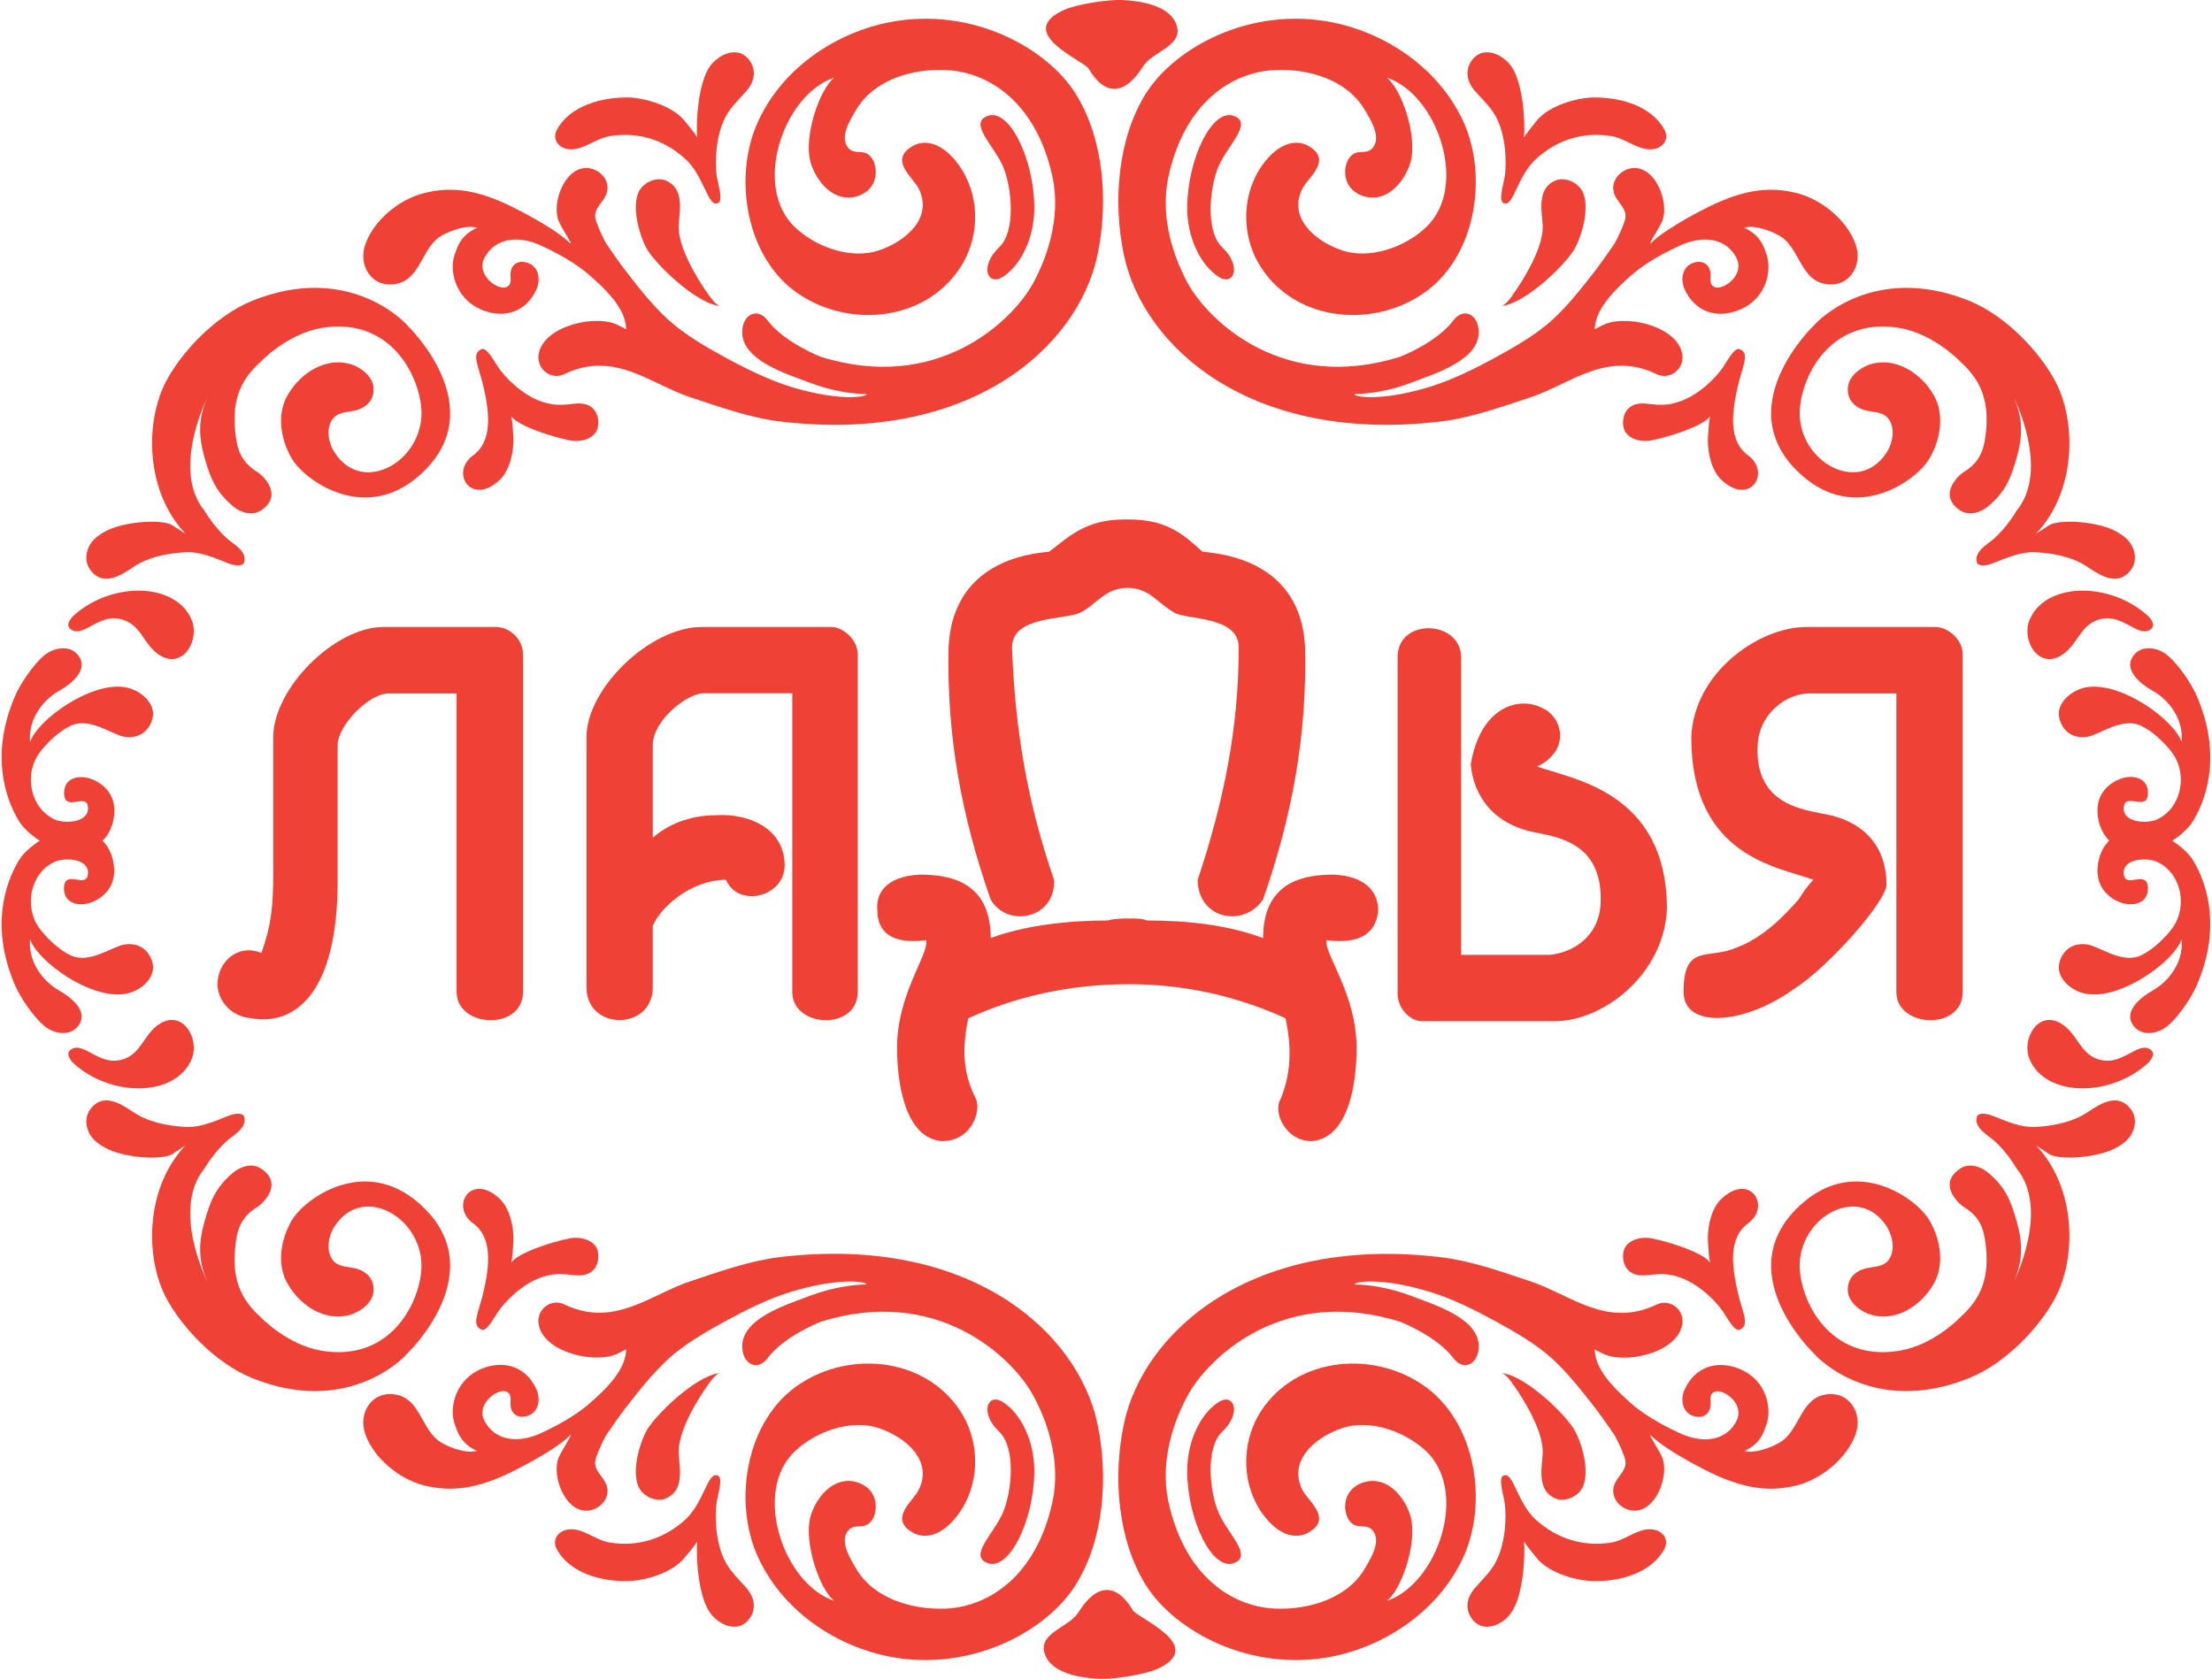
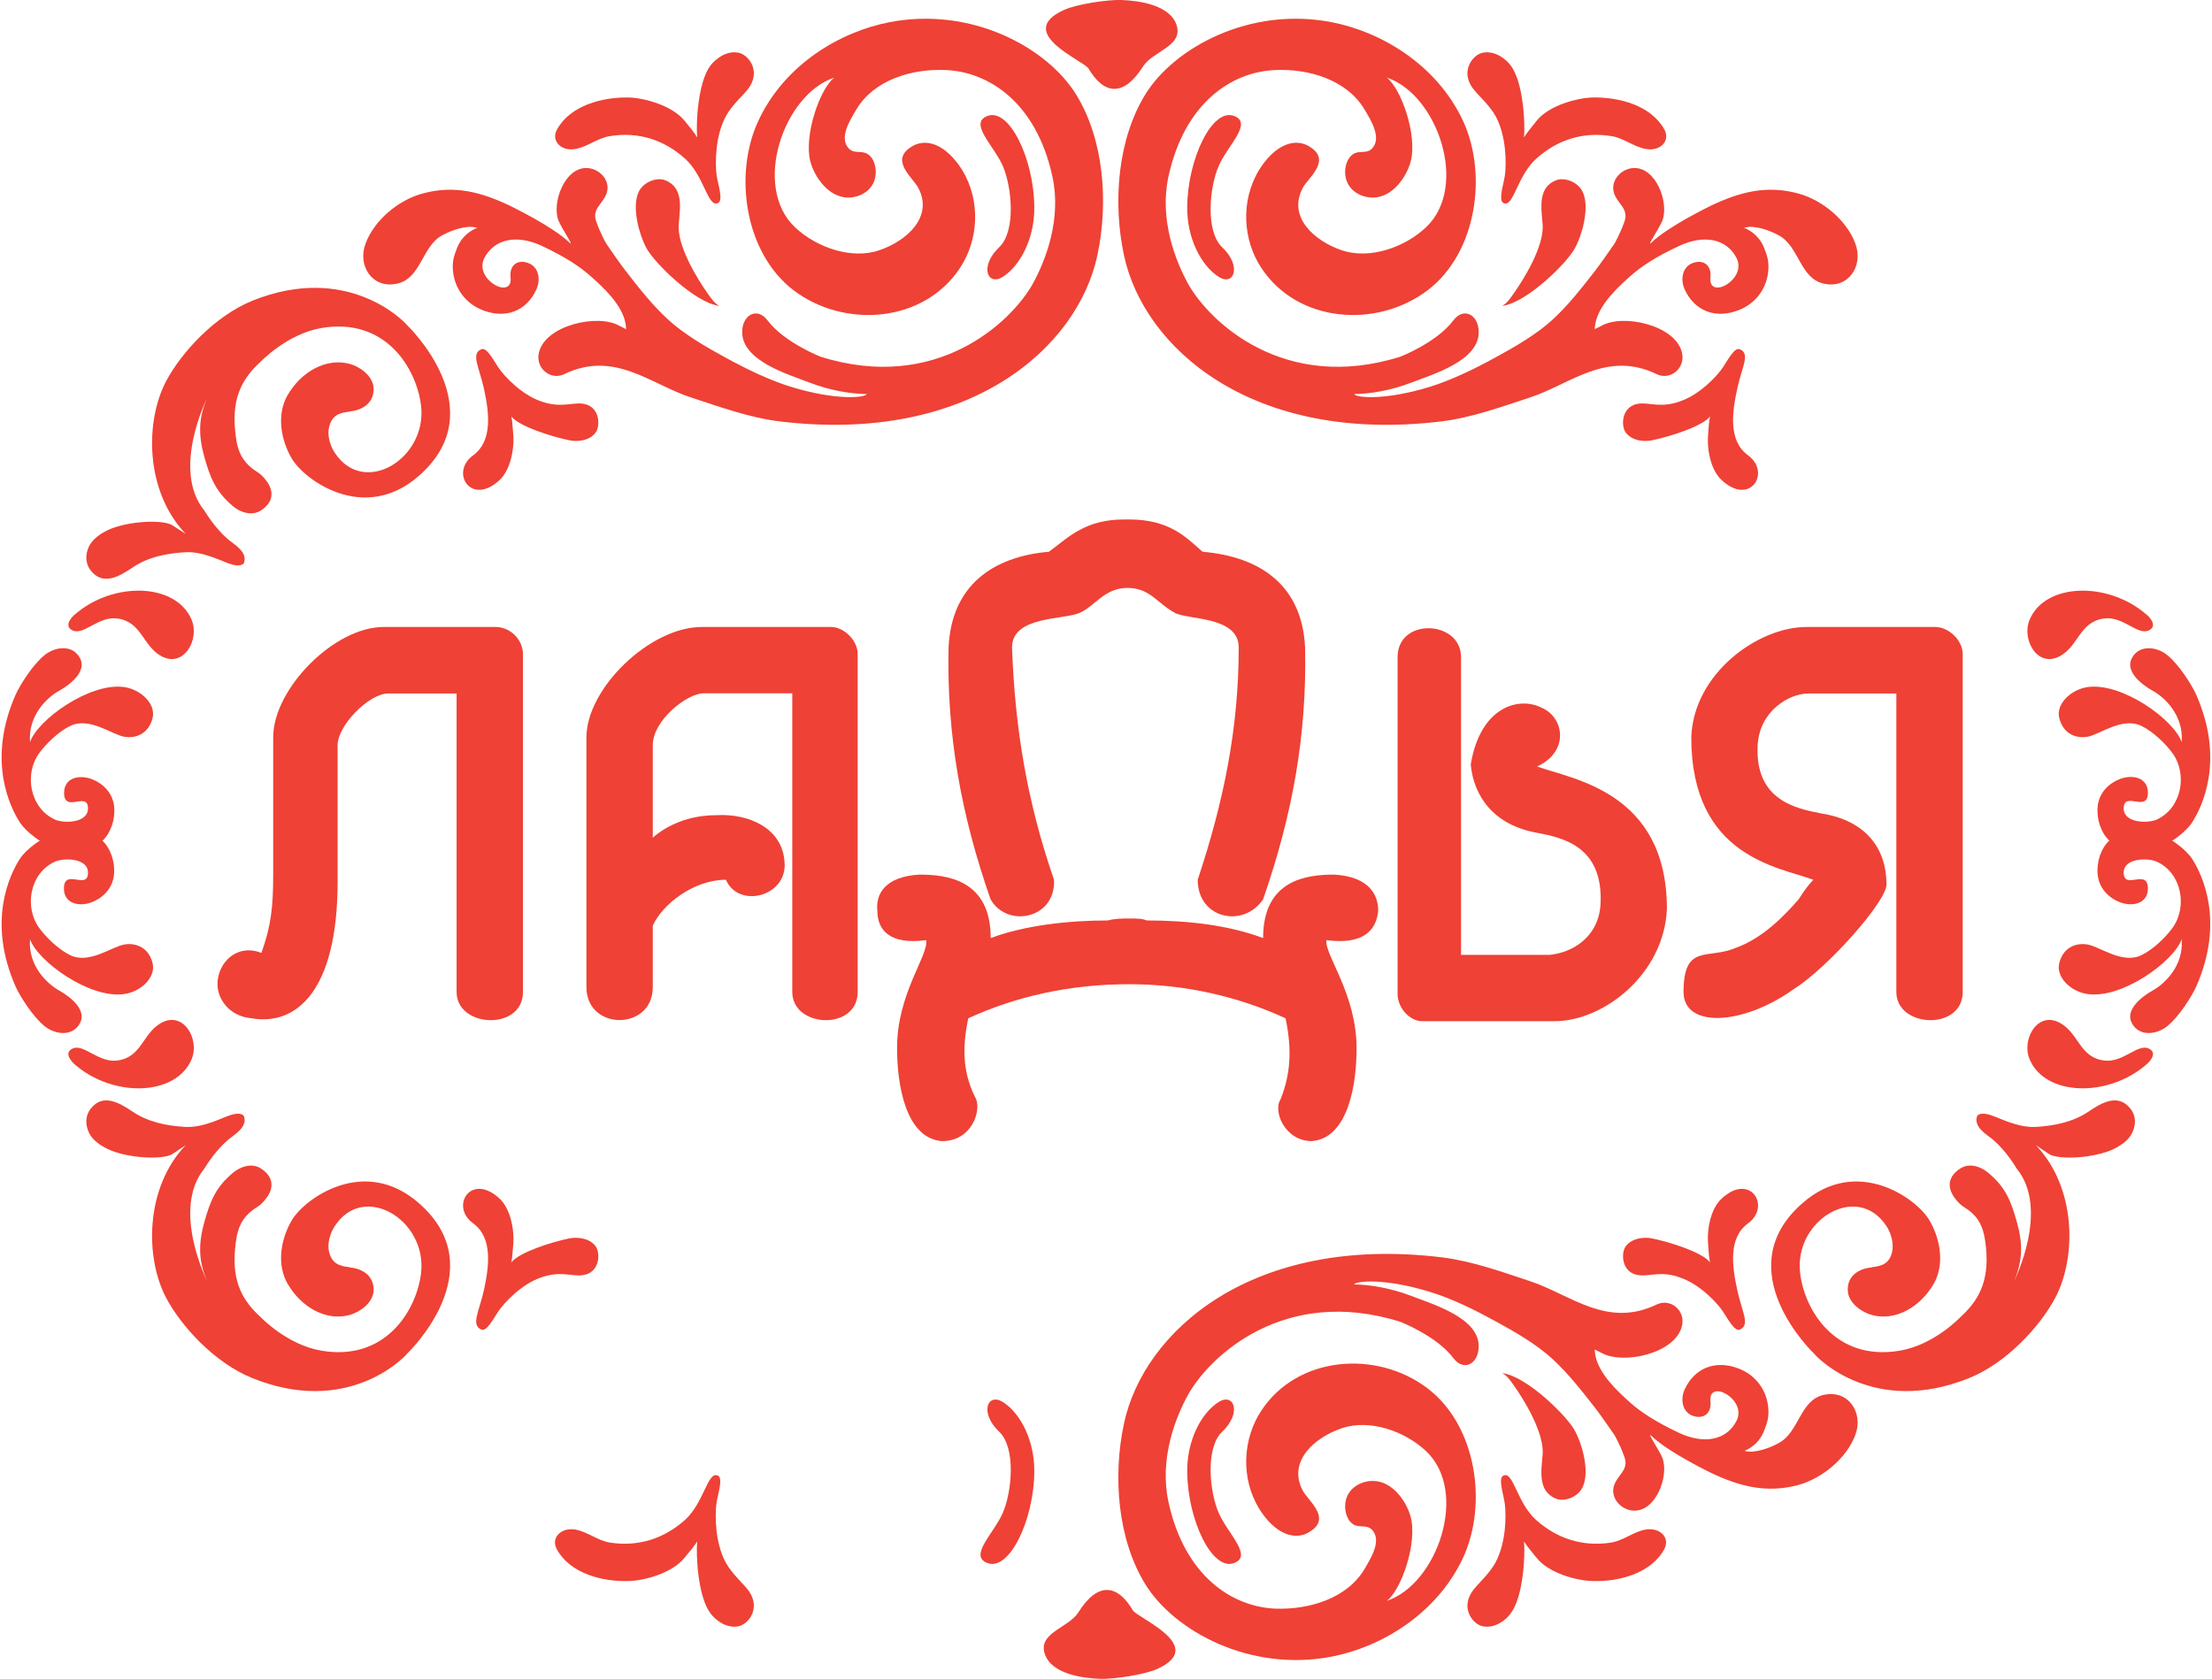
<svg xmlns="http://www.w3.org/2000/svg" version="1.1" id="Layer_1" x="0px" y="0px" viewBox="0 0 137 104" style="enable-background:new 0 0 137 104;" xml:space="preserve">
  <style type="text/css">
	.st0{fill:#EF4135;}
</style>
  <g>
    <path class="st0" d="M28.28,42.95v18.5c0,2.24,4.11,2.42,4.11,0V40.53c0-0.91-0.79-1.69-1.69-1.69h-6.95   c-3.03,0-6.83,3.81-6.83,6.84v8.51c0,1.94-0.12,3.15-0.73,4.84c-1.51-0.6-2.72,0.6-2.72,1.94c0,0.91,0.72,1.99,2.11,2.11   c2.73,0.48,5.33-1.63,5.33-8.46v-8.46c0-1.21,1.93-3.2,3.14-3.2H28.28z" />
    <path class="st0" d="M49.07,42.95v18.5c0,2.24,4.05,2.42,4.05,0V40.53c0-0.91-0.9-1.69-1.63-1.69h-8.03   c-3.21,0-7.14,3.81-7.14,6.84v15.47c0,2.72,4.11,2.72,4.11,0v-3.81c0.6-1.33,2.54-2.84,4.53-2.84c0.79,1.82,3.82,1.03,3.63-1.09   c-0.12-2.12-2.24-3.03-4.23-2.91c-1.69,0-3.03,0.61-3.93,1.39v-5.74c0-1.52,2.12-3.2,3.14-3.2H49.07z" />
    <path class="st0" d="M90.49,59.15V40.71c0-2.3-3.93-2.48-3.93,0v20.86c0,0.9,0.78,1.69,1.51,1.69h8.22c3.02,0,6.77-2.9,6.95-6.95   c0-7.31-5.92-8.04-8.04-8.83c2-0.91,1.69-3.02,0.3-3.63c-1.39-0.72-3.81-0.12-4.41,3.51c0.18,1.93,1.39,3.75,4.11,4.23   c1.51,0.3,4.11,0.78,3.93,4.41c-0.12,2.11-1.81,3.02-3.14,3.15H90.49z" />
    <path class="st0" d="M117.45,42.95v18.5c0,2.24,4.11,2.42,4.11,0V40.53c0-0.91-0.91-1.69-1.69-1.69h-7.98   c-3.03,0-7.01,2.9-7.14,6.84c0,7.43,5.45,8.03,7.56,8.82c-0.3,0.3-0.6,0.72-0.91,1.21c-0.9,1.03-2.23,2.42-3.93,3.02   c-1.69,0.72-3.2-0.3-3.2,2.72c0,2.24,3.63,2.11,6.83-0.18c2.12-1.33,5.74-5.44,5.74-6.47c0-2.29-1.33-3.99-4.05-4.41   c-1.51-0.3-4.11-0.78-3.93-4.23c0.12-2.12,1.94-3.2,3.15-3.2H117.45z" />
    <path class="st0" d="M57.36,58.24c-2.24,0.3-3.02-0.61-3.02-1.82c-0.12-1.03,0.48-2.12,2.6-2.24c1.7,0,4.42,0.31,4.42,3.93   c2.11-0.79,4.83-1.09,7.25-1.09c0.43-0.12,0.9-0.12,1.33-0.12c0.49,0,0.79,0,1.09,0.12c2.6,0,5.08,0.3,7.2,1.09   c0-3.63,2.72-3.93,4.41-3.93c2.12,0.13,2.72,1.21,2.72,2.24c-0.12,1.21-0.91,2.12-3.21,1.82c-0.12,0.91,1.87,3.32,1.87,6.71   c0,2.12-0.48,5.56-2.78,5.74c-1.63,0-2.42-1.82-1.93-2.59c0.61-1.52,0.73-3.03,0.31-5.02c-2.9-1.33-6.17-2.11-9.68-2.11   c-3.75,0-7.07,0.78-9.97,2.11c-0.42,1.99-0.3,3.5,0.49,5.02c0.3,0.78-0.3,2.59-2.12,2.59c-2.3-0.18-2.78-3.63-2.78-5.74   C55.54,61.57,57.54,59.15,57.36,58.24" />
    <path class="st0" d="M69.81,32.18h-0.18c-2.42,0-3.44,1.09-4.66,2c-3.51,0.3-6.05,2.12-6.22,5.93c-0.12,5.44,0.78,10.39,2.6,15.6   c1.03,1.81,4.05,1.21,3.93-1.21c-1.69-4.9-2.42-9.43-2.6-14.39c0-2,3.32-1.69,4.24-2.17c0.91-0.42,1.51-1.52,2.9-1.52   c1.39,0,1.81,0.91,2.9,1.52c0.73,0.48,4,0.18,4,2.17c0,4.95-0.91,9.49-2.54,14.39c0,2.42,2.84,3.02,4.05,1.21   c1.81-5.2,2.72-10.16,2.6-15.6c-0.18-3.81-2.72-5.62-6.35-5.93c-1.03-0.91-2.06-2-4.54-2H69.81z" />
    <path class="st0" d="M65.91,0.61c0.78-0.35,2.67-0.64,3.55-0.61c1.06,0.04,2.99,0.29,3.41,1.55c0.43,1.32-1.46,1.6-2.08,2.57   c-1.22,1.93-2.43,1.72-3.37,0.13C67.14,3.76,62.77,2.03,65.91,0.61" />
    <path class="st0" d="M3.68,52.6c-0.98-0.19-2.09-1.08-2.46-1.67c-0.57-0.89-2.06-3.8-0.25-7.9c0.27-0.6,1.04-1.83,1.78-2.44   c0.66-0.54,1.76-0.68,2.21,0.19c0.4,0.77-0.49,1.56-1.31,2.02c-0.75,0.41-1.92,1.54-1.79,3.17c0.46-1.37,3.68-3.7,5.82-3.41   c1.02,0.14,1.99,1.03,1.77,1.92c-0.23,0.93-0.98,1.29-1.75,1.16c-0.76-0.13-2.17-1.25-3.35-0.67c-0.73,0.35-1.5,1.11-1.91,1.67   c-0.96,1.3-0.6,3.41,0.96,4.13c0.55,0.25,2.07,0.23,2.05-0.71C5.43,49.01,4,50.37,3.97,49.15c-0.02-0.99,0.95-1.17,1.7-0.89   c0.76,0.29,1.32,0.9,1.4,1.71c0.08,0.8-0.22,1.64-0.72,2.11C5.85,52.54,5.11,52.88,3.68,52.6" />
    <path class="st0" d="M3.68,51.56c-0.98,0.19-2.09,1.07-2.46,1.66c-0.57,0.89-2.06,3.81-0.25,7.9c0.27,0.6,1.04,1.83,1.78,2.44   c0.66,0.54,1.76,0.68,2.21-0.19c0.4-0.77-0.49-1.56-1.31-2.02c-0.75-0.42-1.92-1.54-1.79-3.17c0.46,1.36,3.68,3.7,5.82,3.4   c1.02-0.13,1.99-1.02,1.77-1.92c-0.23-0.92-0.98-1.28-1.75-1.15c-0.76,0.12-2.17,1.24-3.35,0.66c-0.73-0.35-1.5-1.11-1.91-1.67   c-0.96-1.3-0.6-3.41,0.96-4.12c0.55-0.25,2.07-0.24,2.05,0.7c-0.03,1.07-1.46-0.3-1.49,0.93c-0.02,0.98,0.95,1.17,1.7,0.89   c0.76-0.29,1.32-0.9,1.4-1.72c0.08-0.79-0.22-1.64-0.72-2.11C5.85,51.62,5.11,51.29,3.68,51.56" />
    <path class="st0" d="M133.32,51.56c0.99,0.19,2.09,1.08,2.46,1.66c0.57,0.89,2.05,3.81,0.24,7.9c-0.27,0.6-1.04,1.83-1.78,2.44   c-0.65,0.54-1.76,0.68-2.21-0.19c-0.4-0.77,0.49-1.56,1.31-2.02c0.75-0.42,1.92-1.54,1.78-3.17c-0.46,1.36-3.67,3.7-5.81,3.4   c-1.02-0.13-1.99-1.02-1.77-1.92c0.23-0.92,0.97-1.28,1.75-1.15c0.75,0.12,2.16,1.24,3.34,0.66c0.73-0.35,1.5-1.11,1.91-1.67   c0.96-1.3,0.6-3.41-0.96-4.12c-0.55-0.25-2.07-0.24-2.05,0.7c0.04,1.07,1.47-0.29,1.5,0.93c0.02,0.98-0.96,1.17-1.71,0.89   c-0.76-0.29-1.32-0.9-1.4-1.72c-0.08-0.79,0.21-1.64,0.72-2.11C131.16,51.62,131.89,51.29,133.32,51.56" />
    <path class="st0" d="M133.32,52.6c0.99-0.19,2.09-1.08,2.46-1.67c0.57-0.89,2.05-3.8,0.24-7.9c-0.27-0.6-1.04-1.83-1.78-2.44   c-0.65-0.54-1.76-0.68-2.21,0.19c-0.4,0.77,0.49,1.56,1.31,2.02c0.75,0.41,1.92,1.54,1.78,3.17c-0.46-1.37-3.67-3.7-5.81-3.41   c-1.02,0.14-1.99,1.03-1.77,1.92c0.23,0.93,0.97,1.29,1.75,1.16c0.75-0.13,2.16-1.25,3.34-0.67c0.73,0.35,1.5,1.11,1.91,1.67   c0.96,1.3,0.6,3.41-0.96,4.13c-0.55,0.25-2.07,0.23-2.05-0.71c0.04-1.07,1.47,0.29,1.5-0.92c0.02-0.99-0.96-1.17-1.71-0.89   c-0.76,0.29-1.32,0.89-1.4,1.71c-0.08,0.8,0.21,1.64,0.72,2.11C131.16,52.54,131.89,52.88,133.32,52.6" />
    <path class="st0" d="M44.55,18.95c-1.52-0.19-4.04-2.68-4.52-3.59c-0.47-0.9-0.92-2.58-0.46-3.5c0.3-0.6,1.12-0.9,1.64-0.69   c0.6,0.24,0.79,0.69,0.87,1.13c0.08,0.51,0,1.06-0.04,1.58c-0.13,1.35,1.2,3.47,1.77,4.27C44.02,18.44,44.23,18.78,44.55,18.95" />
    <path class="st0" d="M11.5,33.07c-2.53-2.65-2.52-6.98-1.21-9.46c0.93-1.75,2.99-4.03,5.36-4.99c5.8-2.32,9.28,1.18,9.56,1.52   c0,0,5.49,5.2,0.72,9.35c-3.37,2.94-7.05,0.27-7.85-1.07c-0.72-1.21-0.94-2.78-0.27-3.94c0.84-1.45,2.39-2.33,3.84-1.94   c0.68,0.18,1.4,0.75,1.48,1.42c0.1,0.94-0.64,1.47-1.52,1.53l0.06,0.01c-0.63,0.06-1.09,0.21-1.28,0.92   c-0.14,0.53,0.05,1.19,0.34,1.62c1.8,2.77,5.73,0.38,5.35-2.9c-0.28-2.33-2.2-5.5-6.18-4.82c-2.13,0.37-3.76,2.09-3.76,2.09   c-1.04,0.95-1.81,2.12-1.57,4.33c0.07,0.72,0.19,1.38,0.68,1.93c0.54,0.61,0.78,0.47,1.27,1.14c0.47,0.66,0.4,1.32-0.37,1.82   c-0.59,0.37-1.32,0.07-1.72-0.27c-1.1-0.93-1.42-1.8-1.78-3.07c-0.37-1.35-0.36-2.41,0.18-3.64c0,0-2.24,4.46-0.17,6.98   c0,0,0.59,1.02,1.44,1.76c0.37,0.32,1.23,0.78,1.02,1.45c-0.08,0.26-0.57,0.18-0.72,0.14c-0.51-0.12-1.74-0.84-2.94-0.77   c-1.15,0.07-2.28,0.29-3.24,0.94c-0.8,0.54-1.84,1.17-2.6,0.19c-0.35-0.44-0.34-1-0.11-1.49c0.23-0.46,0.68-0.77,1.14-1   c1.21-0.58,3.42-0.68,4.01-0.32L11.5,33.07z" />
    <path class="st0" d="M46.42,5.39c0.69-1.06-0.09-2.03-0.71-2.13c-0.74-0.13-1.4,0.4-1.71,0.8c-0.78,1.04-0.9,3.59-0.82,4.45   C43,8.2,42.68,7.83,42.39,7.47c-0.78-0.95-2.5-1.4-3.42-1.43C37.29,6,35.33,6.54,34.51,8c-0.42,0.73,0.26,1.39,1.12,1.23   c0.76-0.13,1.39-0.69,2.16-0.8c1.75-0.28,3.34,0.23,4.64,1.4c1.18,1.07,1.4,2.99,2.01,2.76c0.41-0.12,0-1.24-0.06-1.76   c-0.09-0.73-0.09-2.38,0.57-3.62C45.36,6.45,46.13,5.83,46.42,5.39" />
    <path class="st0" d="M36.03,25c1.13,0.1,1.18,1.38,0.85,1.81c-0.4,0.52-1.15,0.56-1.59,0.47c-1.14-0.23-3.14-0.87-3.62-1.48   c0.07,0.31,0.08,0.74,0.12,1.14c0.07,1.07-0.25,2.22-0.82,2.77c-1.78,1.7-3.13-0.44-1.67-1.5c1.25-0.91,0.98-2.72,0.67-4.15   c-0.3-1.33-0.81-2.14-0.17-2.42c0.33-0.16,0.72,0.6,1.07,1.13c0.37,0.55,1.42,1.66,2.6,2.08C34.68,25.29,35.38,24.94,36.03,25" />
    <path class="st0" d="M67.97,15.8c0.7-3.3,0.39-7.19-1.33-9.96c-1.79-2.89-6.48-5.46-11.57-4.46c-3,0.58-6.46,2.58-8.1,6.1   c-1.55,3.32-0.85,8.2,2.19,10.51c3.15,2.38,8.07,2.02,10.31-1.41c1.12-1.7,1.3-4.12,0.12-6.05c-0.95-1.52-2.28-2.17-3.35-1.29   c-1,0.82,0.33,1.8,0.64,2.41c0.94,1.8-0.73,3.28-2.44,3.86c-1.7,0.57-3.86-0.17-5.19-1.42c-2.7-2.53-0.7-8.26,2.42-9.28   c-0.89,0.68-1.9,3.59-1.48,5.2c0.25,0.93,1.11,2.23,2.35,2.23c0.76,0,1.7-0.5,1.7-1.59c0-0.38-0.14-0.88-0.49-1.1   c-0.39-0.26-0.83,0.01-1.18-0.35c-0.64-0.67,0.11-1.81,0.47-2.42c1.08-1.82,3.42-2.54,5.54-2.44c2.66,0.11,5.6,2.01,6.6,6.59   c0.58,2.66-0.43,5.23-1.22,6.66c-1.33,2.37-5.96,6.76-13.13,4.51c0,0-2.25-0.87-3.3-2.26c-0.6-0.8-1.5-0.39-1.56,0.63   c-0.11,1.85,2.78,2.7,4.22,3.25c1.22,0.47,2.55,0.69,3.49,0.69c-0.06,0.22-1.85,0.43-4.74-0.46c-1.36-0.43-2.71-1.09-4.01-1.8   c-1.21-0.66-2.54-1.43-3.55-2.35c-0.98-0.9-1.81-1.96-2.63-3.02c-0.42-0.54-0.8-1.11-1.19-1.67c0,0-0.33-0.54-0.63-1.38   c-0.31-0.84,0.49-1.12,0.67-1.86c0.18-0.75-0.51-1.43-1.23-1.46c-1.38-0.07-2.2,2.12-1.79,3.23c0.18,0.48,1.05,1.74,0.68,1.38   c-1.03-1-3.69-2.28-3.69-2.28c-1.78-0.85-3.44-1.28-5.37-0.76c-1.52,0.4-3.05,1.68-3.57,3.14c-0.49,1.33,0.42,2.8,1.97,2.45   c1.49-0.33,1.52-2.3,2.78-2.99c0.58-0.32,1.54-0.65,2.1-0.48h0.1c-0.57,0.23-1.04,0.65-1.28,1.28c-0.2,0.51-0.29,0.83-0.25,1.36   c0.09,1.1,0.76,2.05,1.83,2.47c1.44,0.57,2.74,0.05,3.34-1.28c0.27-0.59,0.17-1.4-0.52-1.64c-0.67-0.24-1.16,0.16-1.08,0.89   c0.16,1.45-2.31,0.14-1.62-1.2c0.62-1.19,2.01-1.46,3.53-0.76c1.51,0.7,2.41,1.33,2.97,1.82c0.84,0.73,2.04,1.84,2.24,3   c0.02,0.12,0.04,0.24,0.03,0.35l-0.43-0.22c-1.33-0.74-4.55-0.03-4.96,1.66c-0.24,0.99,0.73,1.75,1.56,1.35   c3.09-1.5,5.34,0.61,7.82,1.43c1.77,0.58,3.64,1.26,5.49,1.49C60.05,27.54,66.76,21.53,67.97,15.8" />
    <path class="st0" d="M61.89,15.31c1.04-0.99,0.79-3.72,0.21-5.05c-0.57-1.27-2.1-2.62-0.96-3.07c1.37-0.55,2.9,2.67,2.92,5.64   c0.02,1.88-0.83,3.6-1.95,4.32C61.16,17.75,60.64,16.5,61.89,15.31" />
    <path class="st0" d="M4.51,39.06c0.68,0.3,1.58-0.88,2.72-0.75c1.54,0.18,1.59,1.67,2.73,2.32c1.41,0.8,2.42-1.01,1.91-2.23   c-0.96-2.31-4.88-2.4-7.25-0.32C4.62,38.07,3.83,38.75,4.51,39.06" />
    <path class="st0" d="M93.04,18.95c1.52-0.19,4.04-2.68,4.51-3.59c0.48-0.9,0.92-2.58,0.46-3.5c-0.3-0.6-1.12-0.9-1.64-0.69   c-0.61,0.24-0.79,0.69-0.87,1.13c-0.08,0.51,0,1.06,0.04,1.58c0.13,1.35-1.2,3.47-1.77,4.27C93.57,18.44,93.35,18.78,93.04,18.95" />
-     <path class="st0" d="M126.09,33.07c2.53-2.65,2.52-6.98,1.2-9.46c-0.93-1.75-2.99-4.03-5.36-4.99c-5.81-2.32-9.29,1.18-9.57,1.52   c0,0-5.49,5.2-0.71,9.35c3.37,2.94,7.05,0.27,7.84-1.07c0.72-1.21,0.94-2.78,0.28-3.94c-0.84-1.45-2.39-2.33-3.84-1.94   c-0.68,0.18-1.4,0.75-1.48,1.42c-0.1,0.94,0.63,1.47,1.52,1.53l-0.07,0.01c0.64,0.06,1.1,0.21,1.28,0.92   c0.13,0.53-0.05,1.19-0.34,1.62c-1.8,2.77-5.74,0.38-5.35-2.9c0.27-2.33,2.2-5.5,6.18-4.82c2.13,0.37,3.75,2.09,3.75,2.09   c1.04,0.95,1.81,2.12,1.58,4.33c-0.08,0.72-0.19,1.38-0.68,1.93c-0.54,0.61-0.79,0.47-1.27,1.14c-0.47,0.66-0.4,1.32,0.37,1.82   c0.59,0.37,1.33,0.07,1.72-0.27c1.11-0.93,1.42-1.8,1.78-3.07c0.38-1.35,0.35-2.41-0.18-3.64c0,0,2.24,4.46,0.16,6.98   c0,0-0.58,1.02-1.43,1.76c-0.37,0.32-1.23,0.78-1.03,1.45c0.08,0.26,0.57,0.18,0.72,0.14c0.52-0.12,1.75-0.84,2.94-0.77   c1.15,0.07,2.28,0.29,3.24,0.94c0.8,0.54,1.83,1.17,2.61,0.19c0.35-0.44,0.35-1,0.11-1.49c-0.22-0.46-0.68-0.77-1.13-1   c-1.21-0.58-3.41-0.68-4.01-0.32L126.09,33.07z" />
    <path class="st0" d="M91.16,5.39c-0.7-1.06,0.09-2.03,0.7-2.13c0.75-0.13,1.41,0.4,1.71,0.8c0.78,1.04,0.9,3.59,0.82,4.45   c0.19-0.31,0.51-0.68,0.79-1.04c0.77-0.95,2.5-1.4,3.43-1.43C100.3,6,102.25,6.54,103.07,8c0.42,0.73-0.25,1.39-1.13,1.23   c-0.75-0.13-1.39-0.69-2.15-0.8c-1.75-0.28-3.34,0.23-4.64,1.4c-1.19,1.07-1.4,2.99-2,2.76c-0.4-0.12,0-1.24,0.06-1.76   c0.09-0.73,0.09-2.38-0.57-3.62C92.22,6.45,91.45,5.83,91.16,5.39" />
    <path class="st0" d="M101.55,25c-1.13,0.1-1.18,1.38-0.85,1.81c0.41,0.52,1.15,0.56,1.59,0.47c1.14-0.23,3.15-0.87,3.62-1.48   c-0.07,0.31-0.09,0.74-0.12,1.14c-0.08,1.07,0.23,2.22,0.81,2.77c1.78,1.7,3.12-0.44,1.67-1.5c-1.26-0.91-0.98-2.72-0.67-4.15   c0.29-1.33,0.81-2.14,0.17-2.42c-0.33-0.16-0.72,0.6-1.07,1.13c-0.37,0.55-1.42,1.66-2.61,2.08C102.9,25.29,102.21,24.94,101.55,25   " />
    <path class="st0" d="M69.61,15.8c-0.7-3.3-0.38-7.19,1.33-9.96c1.79-2.89,6.48-5.46,11.56-4.46c2.99,0.58,6.46,2.58,8.11,6.1   c1.54,3.32,0.85,8.2-2.2,10.51c-3.15,2.38-8.06,2.02-10.3-1.41c-1.12-1.7-1.3-4.12-0.13-6.05c0.94-1.52,2.28-2.17,3.35-1.29   c1,0.82-0.33,1.8-0.65,2.41c-0.94,1.8,0.72,3.28,2.44,3.86c1.7,0.57,3.86-0.17,5.19-1.42c2.7-2.53,0.7-8.26-2.42-9.28   c0.9,0.68,1.91,3.59,1.48,5.2c-0.25,0.93-1.11,2.23-2.35,2.23c-0.77,0-1.71-0.5-1.71-1.59c0-0.38,0.15-0.88,0.49-1.1   c0.39-0.26,0.83,0.01,1.18-0.35c0.63-0.67-0.11-1.81-0.47-2.42c-1.08-1.82-3.43-2.54-5.54-2.44c-2.67,0.11-5.6,2.01-6.6,6.59   c-0.58,2.66,0.43,5.23,1.22,6.66c1.33,2.37,5.96,6.76,13.13,4.51c0,0,2.26-0.87,3.3-2.26c0.61-0.8,1.5-0.39,1.56,0.63   c0.12,1.85-2.78,2.7-4.22,3.25c-1.21,0.47-2.54,0.69-3.49,0.69c0.07,0.22,1.86,0.43,4.73-0.46c1.36-0.43,2.71-1.09,4.01-1.8   c1.21-0.66,2.55-1.43,3.55-2.35c0.98-0.9,1.8-1.96,2.63-3.02c0.41-0.54,0.8-1.11,1.19-1.67c0,0,0.33-0.54,0.63-1.38   c0.3-0.84-0.5-1.12-0.67-1.86c-0.17-0.75,0.51-1.43,1.23-1.46c1.39-0.07,2.2,2.12,1.8,3.23c-0.18,0.48-1.05,1.74-0.68,1.38   c1.03-1,3.68-2.28,3.68-2.28c1.79-0.85,3.45-1.28,5.38-0.76c1.52,0.4,3.05,1.68,3.57,3.14c0.49,1.33-0.42,2.8-1.97,2.45   c-1.48-0.33-1.51-2.3-2.78-2.99c-0.58-0.32-1.54-0.65-2.1-0.48H108c0.56,0.23,1.03,0.65,1.27,1.28c0.2,0.51,0.29,0.83,0.25,1.36   c-0.08,1.1-0.75,2.05-1.83,2.47c-1.44,0.57-2.74,0.05-3.35-1.28c-0.27-0.59-0.17-1.4,0.51-1.64c0.67-0.24,1.16,0.16,1.09,0.89   c-0.17,1.45,2.3,0.14,1.61-1.2c-0.61-1.19-2-1.46-3.52-0.76c-1.52,0.7-2.42,1.33-2.98,1.82c-0.83,0.73-2.03,1.84-2.24,3   c-0.01,0.12-0.05,0.24-0.04,0.35l0.44-0.22c1.34-0.74,4.55-0.03,4.96,1.66c0.24,0.99-0.73,1.75-1.56,1.35   c-3.09-1.5-5.34,0.61-7.81,1.43c-1.77,0.58-3.64,1.26-5.49,1.49C77.53,27.54,70.82,21.53,69.61,15.8" />
    <path class="st0" d="M75.69,15.31c-1.04-0.99-0.79-3.72-0.2-5.05c0.56-1.27,2.1-2.62,0.96-3.07c-1.37-0.55-2.9,2.67-2.92,5.64   c-0.02,1.88,0.83,3.6,1.95,4.32C76.42,17.75,76.94,16.5,75.69,15.31" />
    <path class="st0" d="M133.07,39.06c-0.68,0.3-1.57-0.88-2.72-0.75c-1.54,0.18-1.59,1.67-2.74,2.32c-1.41,0.8-2.42-1.01-1.91-2.23   c0.96-2.31,4.88-2.4,7.25-0.32C132.96,38.07,133.75,38.75,133.07,39.06" />
    <path class="st0" d="M71.67,103.39c-0.78,0.35-2.67,0.64-3.54,0.61c-1.07-0.04-3-0.29-3.42-1.54c-0.44-1.32,1.47-1.61,2.08-2.58   c1.21-1.93,2.43-1.72,3.37-0.13C70.45,100.25,74.81,101.97,71.67,103.39" />
    <path class="st0" d="M93.04,85.06c1.52,0.19,4.04,2.68,4.51,3.59c0.48,0.9,0.92,2.57,0.46,3.5c-0.3,0.6-1.12,0.9-1.64,0.69   c-0.61-0.25-0.79-0.69-0.87-1.14c-0.08-0.52,0-1.06,0.04-1.58c0.13-1.36-1.2-3.48-1.77-4.28C93.57,85.56,93.35,85.22,93.04,85.06" />
    <path class="st0" d="M126.09,70.94c2.53,2.65,2.52,6.98,1.2,9.46c-0.93,1.75-2.99,4.03-5.36,4.98c-5.81,2.33-9.29-1.17-9.57-1.52   c0,0-5.49-5.19-0.71-9.34c3.37-2.94,7.05-0.28,7.84,1.06c0.72,1.22,0.94,2.78,0.28,3.94c-0.84,1.46-2.39,2.34-3.84,1.94   c-0.68-0.19-1.4-0.75-1.48-1.42c-0.1-0.95,0.63-1.47,1.52-1.53l-0.07-0.01c0.64-0.06,1.1-0.21,1.28-0.91   c0.13-0.54-0.05-1.19-0.34-1.63c-1.8-2.77-5.74-0.38-5.35,2.9c0.27,2.32,2.2,5.49,6.18,4.81c2.13-0.36,3.75-2.08,3.75-2.08   c1.04-0.95,1.81-2.12,1.58-4.33c-0.08-0.72-0.19-1.38-0.68-1.93c-0.54-0.6-0.79-0.46-1.27-1.14c-0.47-0.65-0.4-1.32,0.37-1.81   c0.59-0.38,1.33-0.07,1.72,0.27c1.11,0.92,1.42,1.8,1.78,3.07c0.38,1.35,0.35,2.41-0.18,3.65c0,0,2.24-4.46,0.16-6.98   c0,0-0.58-1.02-1.43-1.76c-0.37-0.32-1.23-0.78-1.03-1.45c0.08-0.27,0.57-0.18,0.72-0.14c0.52,0.12,1.75,0.84,2.94,0.77   c1.15-0.07,2.28-0.3,3.24-0.94c0.8-0.54,1.83-1.17,2.61-0.19c0.35,0.44,0.35,1,0.11,1.49c-0.22,0.47-0.68,0.77-1.13,1   c-1.21,0.59-3.41,0.69-4.01,0.33L126.09,70.94z" />
    <path class="st0" d="M91.16,98.62c-0.7,1.06,0.09,2.03,0.7,2.13c0.75,0.13,1.41-0.39,1.71-0.81c0.78-1.04,0.9-3.59,0.82-4.45   c0.19,0.31,0.51,0.68,0.79,1.03c0.77,0.95,2.5,1.4,3.43,1.42c1.68,0.06,3.63-0.48,4.45-1.94c0.42-0.74-0.25-1.39-1.13-1.25   c-0.75,0.13-1.39,0.69-2.15,0.81c-1.75,0.27-3.34-0.24-4.64-1.4c-1.19-1.07-1.4-2.99-2-2.76c-0.4,0.11,0,1.23,0.06,1.76   c0.09,0.73,0.09,2.37-0.57,3.62C92.22,97.55,91.45,98.17,91.16,98.62" />
    <path class="st0" d="M101.55,79c-1.13-0.1-1.18-1.38-0.85-1.81c0.41-0.52,1.15-0.56,1.59-0.48c1.14,0.23,3.15,0.87,3.62,1.49   c-0.07-0.32-0.09-0.75-0.12-1.15c-0.08-1.08,0.23-2.22,0.81-2.77c1.78-1.7,3.12,0.44,1.67,1.5c-1.26,0.91-0.98,2.71-0.67,4.15   c0.29,1.33,0.81,2.14,0.17,2.43c-0.33,0.16-0.72-0.61-1.07-1.13c-0.37-0.55-1.42-1.66-2.61-2.08   C102.9,78.71,102.21,79.07,101.55,79" />
    <path class="st0" d="M69.61,88.2c-0.7,3.3-0.38,7.18,1.33,9.95c1.79,2.89,6.48,5.46,11.56,4.47c2.99-0.58,6.46-2.59,8.11-6.11   c1.54-3.32,0.85-8.19-2.2-10.51c-3.15-2.39-8.06-2.02-10.3,1.4c-1.12,1.7-1.3,4.13-0.13,6.05c0.94,1.53,2.28,2.17,3.35,1.29   c1-0.82-0.33-1.8-0.65-2.41c-0.94-1.8,0.72-3.28,2.44-3.86c1.7-0.57,3.86,0.17,5.19,1.41c2.7,2.53,0.7,8.26-2.42,9.29   c0.9-0.67,1.91-3.59,1.48-5.2c-0.25-0.94-1.11-2.23-2.35-2.23c-0.77,0-1.71,0.5-1.71,1.59c0,0.38,0.15,0.88,0.49,1.09   c0.39,0.26,0.83-0.01,1.18,0.35c0.63,0.68-0.11,1.81-0.47,2.43c-1.08,1.82-3.43,2.53-5.54,2.45c-2.67-0.12-5.6-2.02-6.6-6.6   c-0.58-2.67,0.43-5.24,1.22-6.66c1.33-2.38,5.96-6.76,13.13-4.51c0,0,2.26,0.87,3.3,2.26c0.61,0.81,1.5,0.39,1.56-0.63   c0.12-1.85-2.78-2.69-4.22-3.25c-1.21-0.46-2.54-0.69-3.49-0.69c0.07-0.21,1.86-0.42,4.73,0.47c1.36,0.42,2.71,1.09,4.01,1.8   c1.21,0.66,2.55,1.43,3.55,2.35c0.98,0.91,1.8,1.96,2.63,3.02c0.41,0.54,0.8,1.11,1.19,1.67c0,0,0.33,0.54,0.63,1.38   c0.3,0.84-0.5,1.13-0.67,1.86c-0.17,0.75,0.51,1.43,1.23,1.46c1.39,0.07,2.2-2.13,1.8-3.24c-0.18-0.48-1.05-1.74-0.68-1.38   c1.03,1,3.68,2.28,3.68,2.28c1.79,0.85,3.45,1.27,5.38,0.76c1.52-0.41,3.05-1.69,3.57-3.14c0.49-1.33-0.42-2.79-1.97-2.45   c-1.48,0.33-1.51,2.3-2.78,2.98c-0.58,0.33-1.54,0.66-2.1,0.49L108,89.9c0.56-0.23,1.03-0.65,1.27-1.29   c0.2-0.51,0.29-0.83,0.25-1.36c-0.08-1.1-0.75-2.05-1.83-2.47c-1.44-0.56-2.74-0.04-3.35,1.29c-0.27,0.58-0.17,1.4,0.51,1.64   c0.67,0.23,1.16-0.17,1.09-0.89c-0.17-1.45,2.3-0.14,1.61,1.2c-0.61,1.2-2,1.46-3.52,0.76c-1.52-0.71-2.42-1.33-2.98-1.82   c-0.83-0.73-2.03-1.84-2.24-3c-0.01-0.12-0.05-0.24-0.04-0.36l0.44,0.22c1.34,0.73,4.55,0.03,4.96-1.67   c0.24-0.99-0.73-1.74-1.56-1.34c-3.09,1.49-5.34-0.61-7.81-1.43c-1.77-0.59-3.64-1.26-5.49-1.49   C77.53,76.46,70.82,82.48,69.61,88.2" />
    <path class="st0" d="M75.69,88.7c-1.04,0.99-0.79,3.72-0.2,5.04c0.56,1.28,2.1,2.63,0.96,3.08c-1.37,0.55-2.9-2.67-2.92-5.65   c-0.02-1.89,0.83-3.61,1.95-4.32C76.42,86.26,76.94,87.51,75.69,88.7" />
    <path class="st0" d="M133.07,64.95c-0.68-0.3-1.57,0.88-2.72,0.75c-1.54-0.17-1.59-1.67-2.74-2.32c-1.41-0.8-2.42,1.01-1.91,2.23   c0.96,2.31,4.88,2.4,7.25,0.32C132.96,65.93,133.75,65.25,133.07,64.95" />
-     <path class="st0" d="M44.55,85.06c-1.52,0.19-4.04,2.68-4.52,3.59c-0.47,0.9-0.92,2.57-0.46,3.5c0.3,0.6,1.12,0.9,1.64,0.69   c0.6-0.25,0.79-0.69,0.87-1.14c0.08-0.52,0-1.06-0.04-1.58c-0.13-1.36,1.2-3.48,1.77-4.28C44.02,85.56,44.23,85.22,44.55,85.06" />
    <path class="st0" d="M11.5,70.94c-2.53,2.65-2.52,6.98-1.21,9.46c0.93,1.75,2.99,4.03,5.36,4.98c5.8,2.33,9.28-1.17,9.56-1.52   c0,0,5.49-5.19,0.72-9.34c-3.37-2.94-7.05-0.28-7.85,1.06c-0.72,1.22-0.94,2.78-0.27,3.94c0.84,1.46,2.39,2.34,3.84,1.94   c0.68-0.19,1.4-0.75,1.48-1.42c0.1-0.95-0.64-1.47-1.52-1.53l0.06-0.01c-0.63-0.06-1.09-0.21-1.28-0.91   c-0.14-0.54,0.05-1.19,0.34-1.63c1.8-2.77,5.73-0.38,5.35,2.9c-0.28,2.32-2.2,5.49-6.18,4.81c-2.13-0.36-3.76-2.08-3.76-2.08   c-1.04-0.95-1.81-2.12-1.57-4.33c0.07-0.72,0.19-1.38,0.68-1.93c0.54-0.6,0.78-0.46,1.27-1.14c0.47-0.65,0.4-1.32-0.37-1.81   c-0.59-0.38-1.32-0.07-1.72,0.27c-1.1,0.92-1.42,1.8-1.78,3.07c-0.37,1.35-0.36,2.41,0.18,3.65c0,0-2.24-4.46-0.17-6.98   c0,0,0.59-1.02,1.44-1.76c0.37-0.32,1.23-0.78,1.02-1.45c-0.08-0.27-0.57-0.18-0.72-0.14c-0.51,0.12-1.74,0.84-2.94,0.77   c-1.15-0.07-2.28-0.3-3.24-0.94c-0.8-0.54-1.84-1.17-2.6-0.19c-0.35,0.44-0.34,1-0.11,1.49c0.23,0.47,0.68,0.77,1.14,1   c1.21,0.59,3.42,0.69,4.01,0.33L11.5,70.94z" />
    <path class="st0" d="M46.42,98.62c0.69,1.06-0.09,2.03-0.71,2.13c-0.74,0.13-1.4-0.39-1.71-0.81c-0.78-1.04-0.9-3.59-0.82-4.45   c-0.19,0.31-0.51,0.68-0.8,1.03c-0.78,0.95-2.5,1.4-3.42,1.42c-1.68,0.06-3.64-0.48-4.46-1.94c-0.42-0.74,0.26-1.39,1.12-1.25   c0.76,0.13,1.39,0.69,2.16,0.81c1.75,0.27,3.34-0.24,4.64-1.4c1.18-1.07,1.4-2.99,2.01-2.76c0.41,0.11,0,1.23-0.06,1.76   c-0.09,0.73-0.09,2.37,0.57,3.62C45.36,97.55,46.13,98.17,46.42,98.62" />
    <path class="st0" d="M36.03,79c1.13-0.1,1.18-1.38,0.85-1.81c-0.4-0.52-1.15-0.56-1.59-0.48c-1.14,0.23-3.14,0.87-3.62,1.49   c0.07-0.32,0.08-0.75,0.12-1.15c0.07-1.08-0.25-2.22-0.82-2.77c-1.78-1.7-3.13,0.44-1.67,1.5c1.25,0.91,0.98,2.71,0.67,4.15   c-0.3,1.33-0.81,2.14-0.17,2.43c0.33,0.16,0.72-0.61,1.07-1.13c0.37-0.55,1.42-1.66,2.6-2.08C34.68,78.71,35.38,79.07,36.03,79" />
-     <path class="st0" d="M67.97,88.2c0.7,3.3,0.39,7.18-1.33,9.95c-1.79,2.89-6.48,5.46-11.57,4.47c-3-0.58-6.46-2.59-8.1-6.11   c-1.55-3.32-0.85-8.19,2.19-10.51c3.15-2.39,8.07-2.02,10.31,1.4c1.12,1.7,1.3,4.13,0.12,6.05c-0.95,1.53-2.28,2.17-3.35,1.29   c-1-0.82,0.33-1.8,0.64-2.41c0.94-1.8-0.73-3.28-2.44-3.86c-1.7-0.57-3.86,0.17-5.19,1.41c-2.7,2.53-0.7,8.26,2.42,9.29   c-0.89-0.67-1.9-3.59-1.48-5.2c0.25-0.94,1.11-2.23,2.35-2.23c0.76,0,1.7,0.5,1.7,1.59c0,0.38-0.14,0.88-0.49,1.09   c-0.39,0.26-0.83-0.01-1.18,0.35c-0.64,0.68,0.11,1.81,0.47,2.43c1.08,1.82,3.42,2.53,5.54,2.45c2.66-0.12,5.6-2.02,6.6-6.6   c0.58-2.67-0.43-5.24-1.22-6.66c-1.33-2.38-5.96-6.76-13.13-4.51c0,0-2.25,0.87-3.3,2.26c-0.6,0.81-1.5,0.39-1.56-0.63   c-0.11-1.85,2.78-2.69,4.22-3.25c1.22-0.46,2.55-0.69,3.49-0.69c-0.06-0.21-1.85-0.42-4.74,0.47c-1.36,0.42-2.71,1.09-4.01,1.8   c-1.21,0.66-2.54,1.43-3.55,2.35c-0.98,0.91-1.81,1.96-2.63,3.02c-0.42,0.54-0.8,1.11-1.19,1.67c0,0-0.33,0.54-0.63,1.38   c-0.31,0.84,0.49,1.13,0.67,1.86c0.18,0.75-0.51,1.43-1.23,1.46c-1.38,0.07-2.2-2.13-1.79-3.24c0.18-0.48,1.05-1.74,0.68-1.38   c-1.03,1-3.69,2.28-3.69,2.28c-1.78,0.85-3.44,1.27-5.37,0.76c-1.52-0.41-3.05-1.69-3.57-3.14c-0.49-1.33,0.42-2.79,1.97-2.45   c1.49,0.33,1.52,2.3,2.78,2.98c0.58,0.33,1.54,0.66,2.1,0.49l0.1,0.01c-0.57-0.23-1.04-0.65-1.28-1.29   c-0.2-0.51-0.29-0.83-0.25-1.36c0.09-1.1,0.76-2.05,1.83-2.47c1.44-0.56,2.74-0.04,3.34,1.29c0.27,0.58,0.17,1.4-0.52,1.64   c-0.67,0.23-1.16-0.17-1.08-0.89c0.16-1.45-2.31-0.14-1.62,1.2c0.62,1.2,2.01,1.46,3.53,0.76c1.51-0.71,2.41-1.33,2.97-1.82   c0.84-0.73,2.04-1.84,2.24-3c0.02-0.12,0.04-0.24,0.03-0.36l-0.43,0.22c-1.33,0.73-4.55,0.03-4.96-1.67   c-0.24-0.99,0.73-1.74,1.56-1.34c3.09,1.49,5.34-0.61,7.82-1.43c1.77-0.59,3.64-1.26,5.49-1.49C60.05,76.46,66.76,82.48,67.97,88.2   " />
    <path class="st0" d="M61.89,88.7c1.04,0.99,0.79,3.72,0.21,5.04c-0.57,1.28-2.1,2.63-0.96,3.08c1.37,0.55,2.9-2.67,2.92-5.65   c0.02-1.89-0.83-3.61-1.95-4.32C61.16,86.26,60.64,87.51,61.89,88.7" />
    <path class="st0" d="M4.51,64.95c0.68-0.3,1.58,0.88,2.72,0.75c1.54-0.17,1.59-1.67,2.73-2.32c1.41-0.8,2.42,1.01,1.91,2.23   c-0.96,2.31-4.88,2.4-7.25,0.32C4.62,65.93,3.83,65.25,4.51,64.95" />
  </g>
</svg>